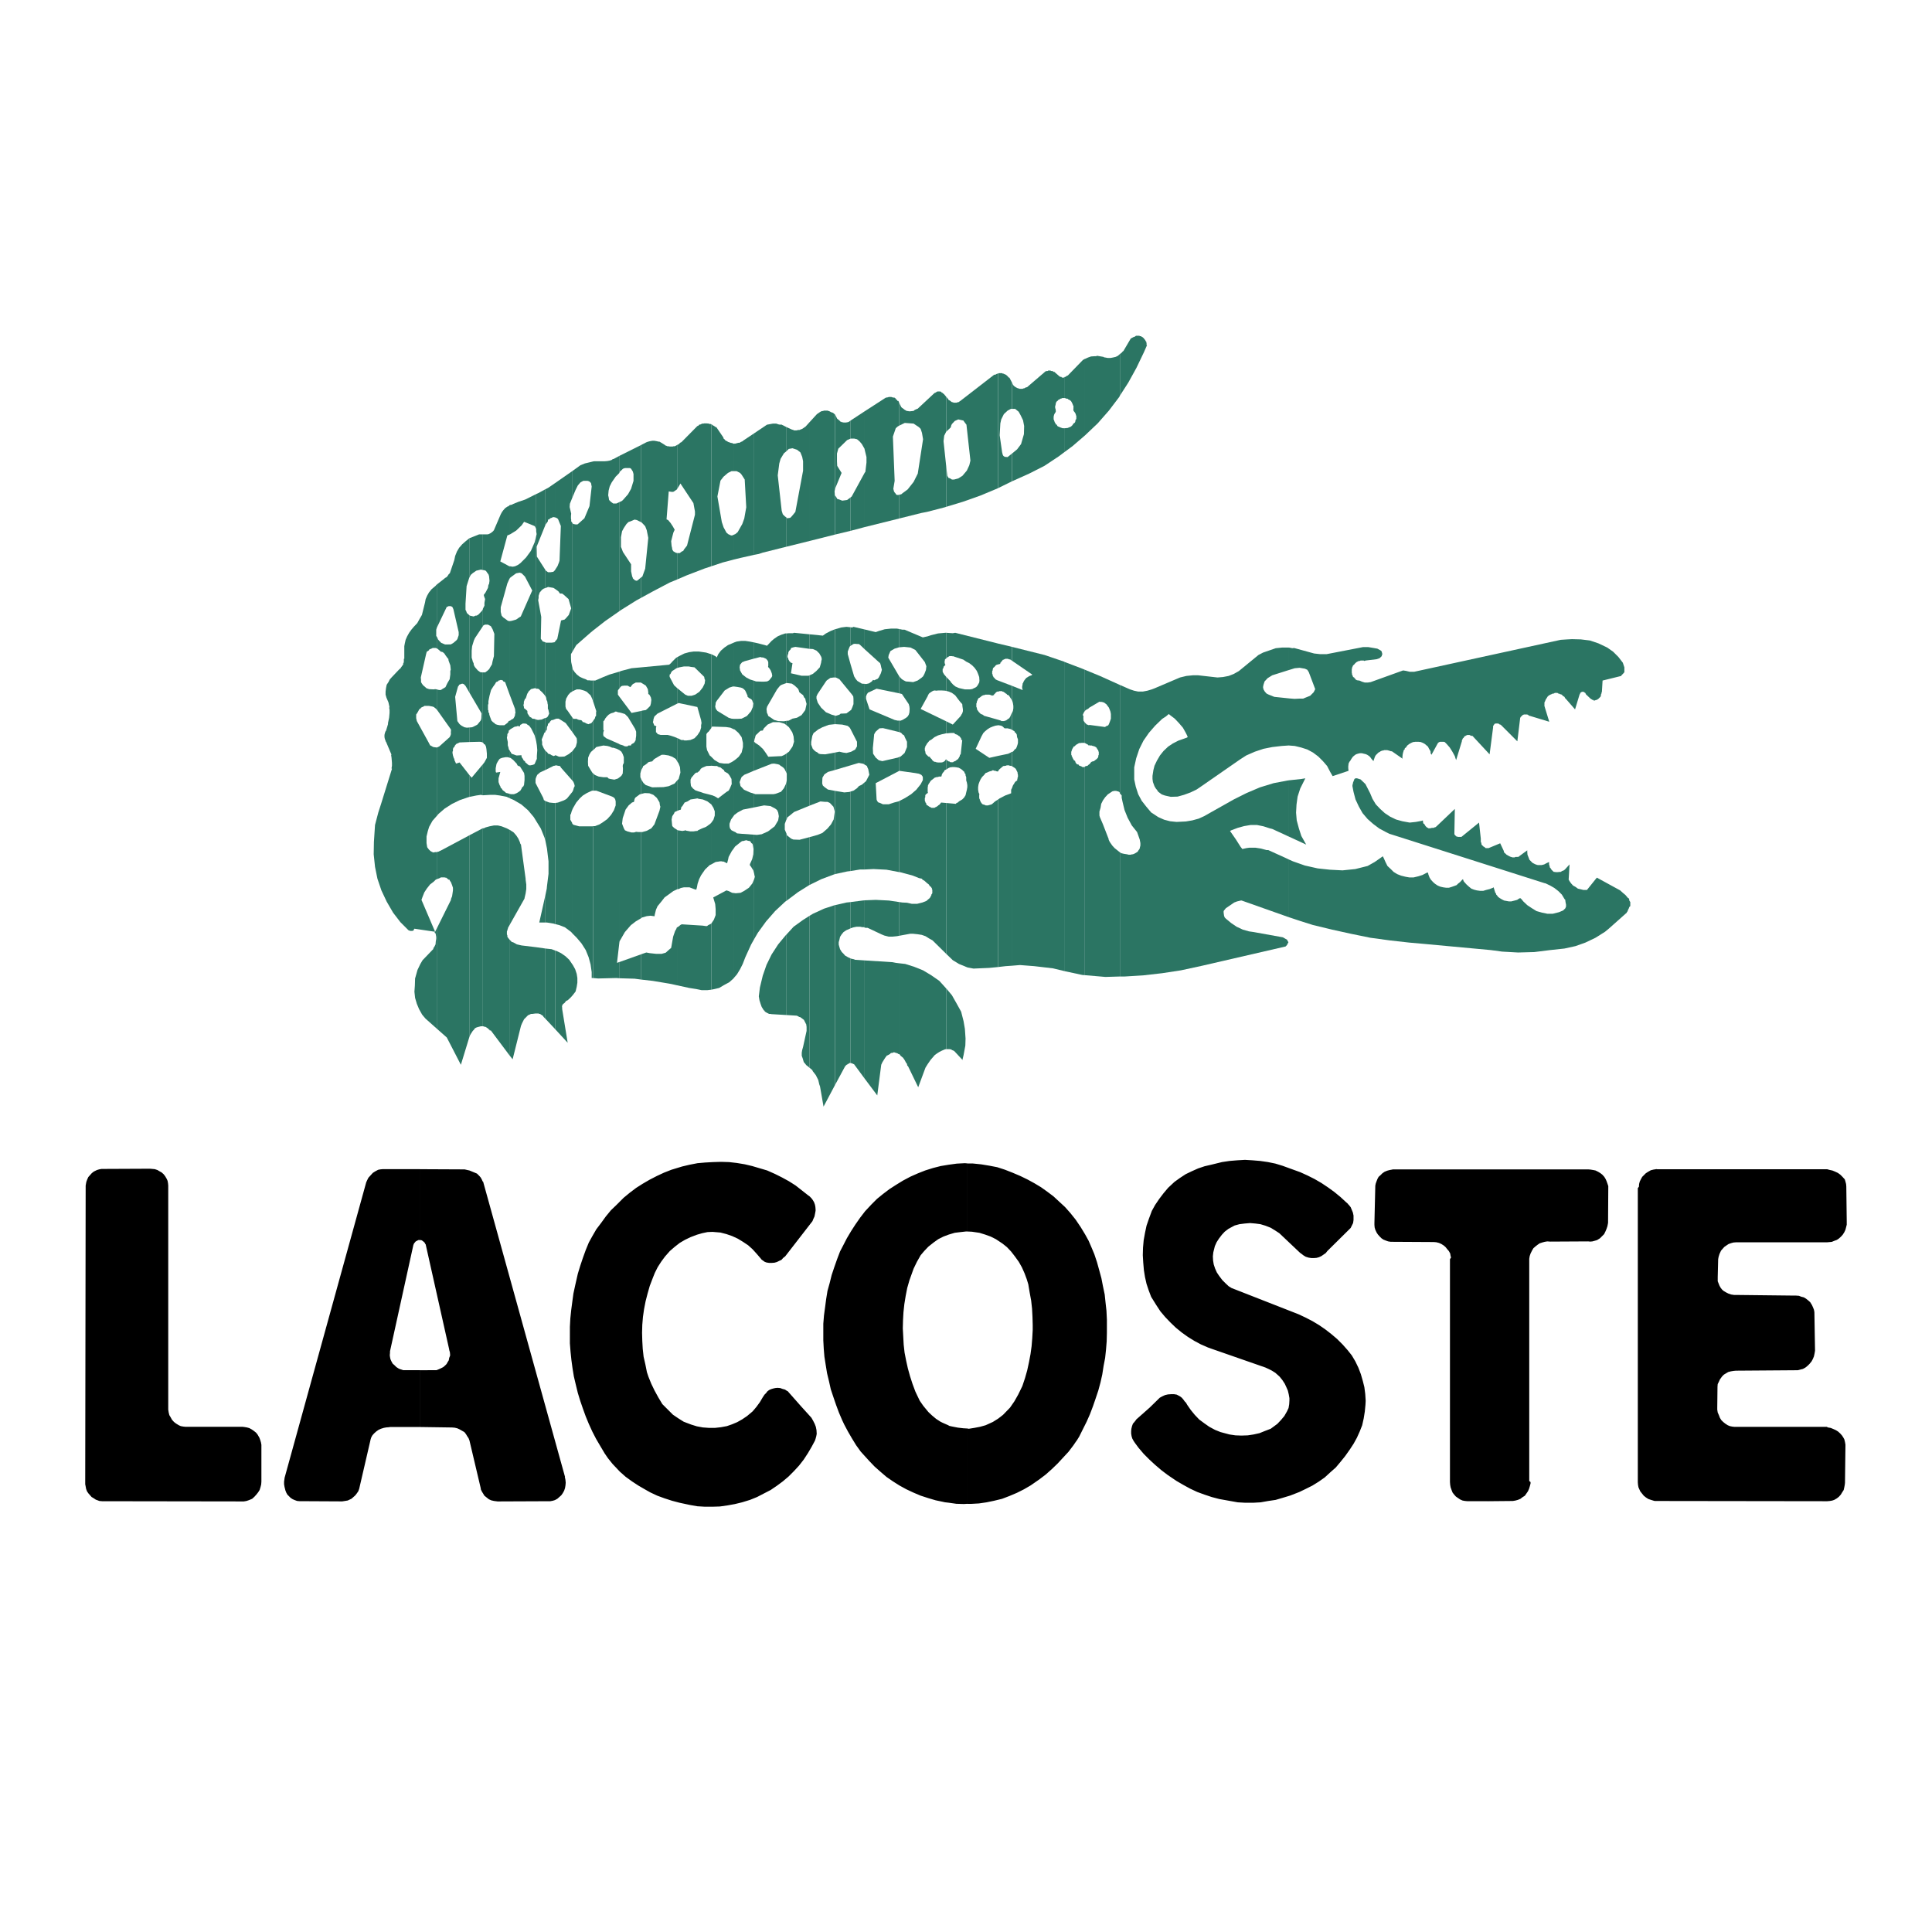
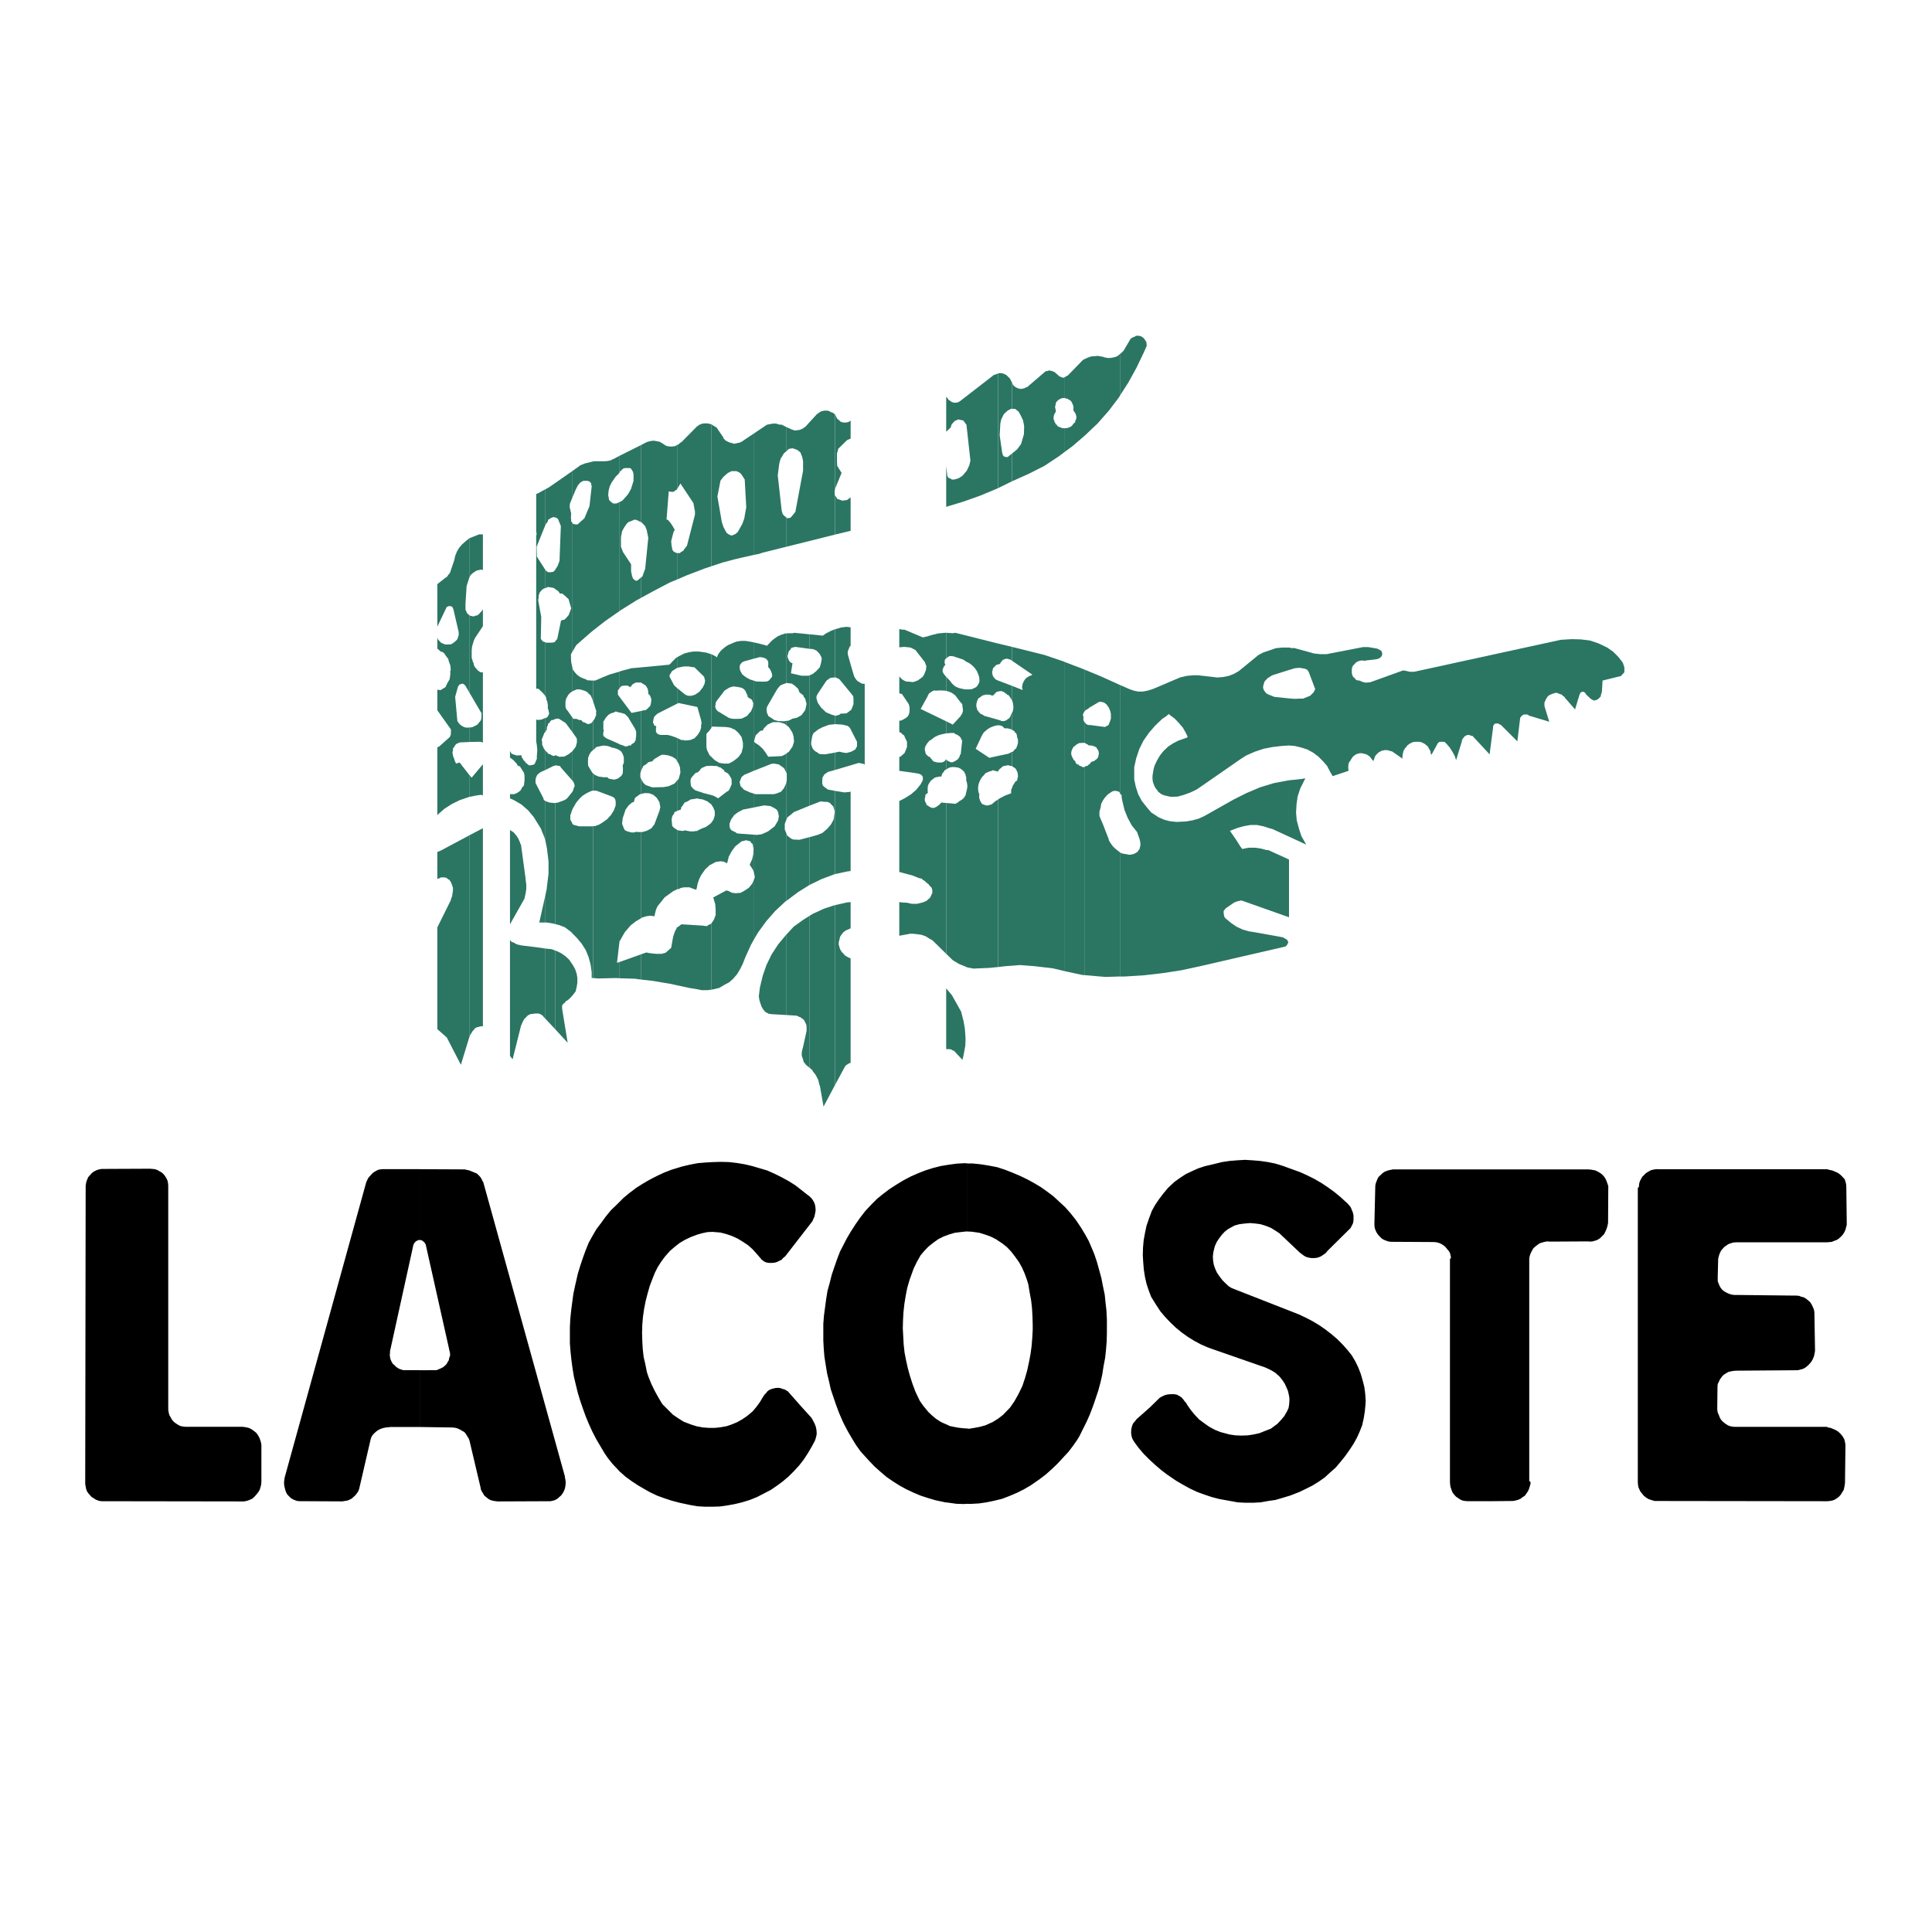
<svg xmlns="http://www.w3.org/2000/svg" width="2500" height="2500" viewBox="0 0 192.756 192.756">
  <g fill-rule="evenodd" clip-rule="evenodd">
    <path fill="#fff" d="M0 0h192.756v192.756H0V0z" />
    <path d="M96.532 150.039v-7.512l.132.021.549-.088.57-.109.551-.154.725-.33.527-.33.482-.373.703-.725.439-.637.373-.66.418-.855.264-.791.219-.77.176-.812.154-.812.109-.791.066-.812.045-.812v-.506l-.023-.812-.043-.812-.088-.793-.154-.834-.131-.791-.154-.506-.219-.592-.264-.594-.309-.549-.395-.549-.375-.484-.416-.439-.439-.352-.66-.439-.527-.264-.549-.197-.57-.176-.748-.109-.439-.021v-6.789h.505l.857.088.812.133.791.152.746.242.791.309.77.328.725.352.682.373.658.396.615.439.615.461.57.527.594.549.527.594.527.658.506.748.439.725.352.637.285.658.285.682.264.791.219.791.221.812.154.791.176.836.088.834.088.791.043.879v1.318l-.021.855-.066.814-.088.834-.152.791-.133.857-.176.791-.219.812-.264.791-.264.768-.309.814-.33.746-.373.746-.373.748-.219.352.131-.176-.242.328-.24.352-.484.639-.549.592-.549.594-.594.57-.594.527-.637.484-.857.594-.68.395-.703.352-.725.307-.748.287-.812.197-.746.154-.748.109-.769.043h-.371v-.001zm18.167-9.6l-1.34 1.186-.021.045-.154.197-.154.176-.088.242-.064.264-.023.219v.264l.045.264.066.221.131.24.133.199.373.504.506.594.57.572.57.525.617.527.637.484.879.594.68.395.682.373.703.33.725.264.725.242.748.197 1.098.197.746.133.77.043h.748l.768-.043.748-.133.746-.109.748-.221.725-.219.9-.352.637-.307.66-.33.637-.396.592-.416.551-.506.549-.484.461-.549.461-.57.484-.682.373-.57.328-.594.287-.637.242-.615.152-.682.109-.682.066-.68.021-.396-.043-.68-.088-.682-.154-.615-.197-.682-.242-.637-.307-.637-.352-.594-.418-.527-.506-.57-.549-.549-.57-.484-.594-.461-.637-.439-.658-.395-.682-.352-.703-.33-6.678-2.615-.287-.176-.328-.307-.309-.309-.33-.438-.219-.33-.176-.396-.131-.395-.066-.395-.021-.418.043-.396.154-.615.176-.395.24-.373.287-.375.285-.307.373-.285.615-.33.482-.131.527-.066.527-.045.527.045.506.066.506.152.504.197.439.264.439.287 2.066 1.955.152.109.199.154.219.131.285.088.285.045h.242l.264-.021.242-.066.242-.111.219-.152.221-.154.152-.197 2.154-2.131.176-.176.109-.221.131-.264.045-.307v-.44l-.066-.309-.109-.264-.109-.262-.176-.221-.111-.109h.023l-.176-.154-.572-.527-.615-.506-.637-.461-.658-.439-.682-.395-.703-.352-.725-.33-1.033-.373-.725-.264-.725-.221-.746-.152-.77-.111-.77-.064-.746-.045-.77.045-.77.064-.746.111-1.076.264-.66.152-.658.221-.637.285-.594.285-.57.373-.551.396-.637.594-.461.549-.418.549-.418.615-.328.594-.285.768-.242.703-.154.725-.131.727-.066.746-.021.746.043.727.066.768.109.682.154.682.219.658.242.637.506.814.418.637.482.57.527.549.527.506.594.484.613.438.639.396.658.352.703.307.373.133 5.361 1.867.285.131.352.176.352.221.418.373.285.352.242.373.152.33.154.352.088.373.066.373v.242l-.023.373-.064.375-.154.328-.264.463-.33.395-.373.395-.658.484-.572.219-.549.221-.594.131-.57.088-.637.021-.594-.021-.594-.088-.9-.24-.549-.221-.572-.307-.499-.351-.506-.375-.439-.461-.395-.482-.352-.506-.154-.264-.045-.021-.088-.109-.109-.154-.152-.176-.176-.133-.33-.176-.264-.043h-.309l-.307.021-.285.066-.285.131-.242.133-1.011.988zm33.723 9.338l2.416-.023h.088l.264-.043.242-.066.264-.109.197-.154.242-.154.154-.219.152-.221.109-.24.088-.287.066-.264v-.131l-.131-.109v-22.166l.043-.266.088-.262.154-.309.131-.219.199-.176.197-.154.219-.154.264-.088.242-.066.264-.043.285.021 3.801-.021.197.021.221-.021.242-.066.219-.066.285-.176.221-.219.197-.197.131-.264.111-.264.088-.264.064-.33.023-3.668-.088-.264-.088-.242-.088-.197-.133-.221-.197-.219-.197-.154-.221-.133-.264-.131-.219-.043-.264-.045-.242-.021h-19.486l-.088.021-.242.045-.24.064-.264.109-.221.154-.176.176-.197.176-.109.197-.088.221-.088.242-.045.219-.088 3.734v.176l.023.264.064.221.133.285.131.197.176.197.176.176.199.133.219.088.242.088.264.043h.197l4.086.023.264.021.264.066.242.109.24.154.176.152.176.221.154.176.133.242.043.262.045.133-.111.176v22.232l.023.285.043.242.109.307.088.221.154.197.176.197.221.154.197.133.242.109.24.043.242.023h2.025v.003zm16.892-33.129h-.088l-.264.043-.264.066-.307.176-.197.131-.197.199-.154.152-.133.242-.109.219-.066.242-.021.285-.109.133V147.886l.021.264.045.242.176.395.176.221.176.219.219.176.242.154.264.088.285.088.109.021h.154l16.982.023h.043l.264-.023.242-.043.197-.066.264-.154.197-.154.197-.219.133-.221.154-.24.064-.285.045-.242.021-.197.045-3.648v-.152l-.045-.264-.066-.264-.109-.199-.131-.197-.176-.197-.221-.197-.219-.133-.242-.109-.264-.109-.264-.045-.131-.064h-9.229l-.197-.023-.219-.043-.221-.088-.24-.154-.221-.176-.197-.197-.133-.221-.109-.285-.109-.242-.045-.285v-.219l.023-2.066.021-.264.109-.219.109-.242.221-.307.176-.176.219-.133.221-.131.264-.066.264-.043.24-.023h.088l5.889-.043h.176l.264-.066.264-.066.24-.131.242-.197.176-.176.199-.242.131-.242.109-.264.066-.307.043-.264-.064-3.846-.045-.24-.088-.221-.109-.24-.176-.287-.197-.176-.221-.176-.219-.131-.264-.066-.221-.088-.285-.021h-.154l-5.887-.066h-.154l-.285-.043-.264-.088-.264-.133-.219-.131-.154-.133-.154-.197-.109-.197-.088-.221-.088-.219v-.44l.043-1.758.045-.242.088-.285.152-.33.154-.176.176-.197.221-.154.197-.131.242-.088.242-.066.262-.021h9.074l.242-.021.24-.023.264-.109.242-.088.197-.131.221-.199.176-.197.152-.242.111-.24.064-.242.066-.264v-.307l-.043-3.516-.023-.242-.064-.242-.066-.219-.242-.264-.197-.197-.242-.176-.285-.133-.264-.109-.307-.066-.221-.064h-16.98v-.007zm-68.782-.572v6.789h-.154l-.571.064-.549.066-.593.176-.527.197-.527.264-.461.33-.527.418-.417.439-.352.416-.374.66-.33.682-.417 1.164-.22.768-.154.791-.132.814-.088.812-.044.791-.022.812.044.812.044.812.088.791.154.791.176.791.22.791.241.746.286.77.176.373.264.549.352.506.505.615.373.352.396.33.439.285.22.109.549.242.11.066.286.064.571.111.549.064.417.023v7.512l-.374.023-.747-.023-.769-.109-.374-.043-.198-.045-.725-.152-.747-.221-.747-.242-.725-.307-.703-.33-.681-.373-.659-.418-.637-.439-.615-.527-.571-.506-.527-.549-.857-.943-.461-.639-.417-.68-.396-.682-.374-.703-.198-.418-.329-.768-.286-.77-.264-.77-.264-.791-.176-.789-.197-.814-.132-.812-.131-.834-.066-.791-.044-.836v-1.668l.066-.814.109-.812.11-.834.132-.812.22-.791.197-.791.264-.791.286-.812.285-.748.308-.592.374-.727.417-.703.439-.68.461-.66.505-.658.615-.658.571-.572.594-.482.637-.484.681-.439.682-.418.747-.395.747-.33.725-.285.769-.242.77-.197.791-.131.813-.111.812-.043.263.023zm-54.636 26.297v-5.668H43.543l.22-.088.198-.088.264-.133.175-.152.154-.154.11-.197.11-.176.044-.242.088-.221v-.131l-.022-.219-.066-.221v-.043l-2.351-10.502-.044-.021v-.045l-.022-.021-.022-.043-.021-.045-.044-.021-.022-.045-.044-.021-.109-.088-.066-.043-.11-.023h-.066v-7.072l4.46.021.483.109.373.154.374.154.242.24.132.154.11.197.088.197.044.023 8.172 29.459-.022.045.044.131.022.154.022.242-.022.264-.044.262-.088.266-.132.24-.155.222-.198.176-.198.176-.242.131-.22.066-.242.045h-.176l-5.075.021-.351-.045-.286-.064-.242-.111-.22-.176-.22-.176-.132-.219-.11-.176-.11-.221-.021-.154-1.12-4.744-.088-.221-.132-.197-.132-.219-.154-.197-.197-.111-.264-.152-.242-.111-.264-.064-.286-.023h-.066l-3.116-.045zm38.027-2.064l-1.34-1.518-.066-.021-.198-.131-.241-.066-.242-.088-.264-.021-.22.021-.197.043-.22.066-.198.088-.176.133-.132.176-.154.152-.176.264-.286.484-.352.482-.373.439-.549.463-.483.328-.505.285-.527.221-.506.176-.593.109-.593.066h-.593l-.615-.045-.593-.109-.571-.176-.747-.285-.527-.33-.549-.373-.462-.461-.593-.594-.396-.658-.374-.682-.33-.682-.285-.703-.154-.461-.154-.77-.176-.768-.088-.791-.044-.791-.022-.812.022-.791.066-.791.11-.77.154-.791.198-.768.22-.77.285-.746.22-.551.286-.57.352-.549.374-.506.483-.549.483-.418.505-.395.527-.309.549-.264.637-.242.527-.152.527-.111.505-.021.791.066.593.154.571.197.571.264.505.307.527.352.439.396.417.461.396.461.088.111.154.109.154.109.176.066.264.043h.242l.285-.021.242-.066.22-.109.241-.109.176-.197.198-.154 2.724-3.516.066-.176.132-.285.066-.33.044-.242v-.131l-.022-.264-.044-.219-.088-.242-.132-.221-.132-.176-.198-.197-.154-.109-.615-.484-.615-.482-.659-.418-.681-.373-.703-.352-.791-.352-.747-.219-.747-.221-.747-.176-.791-.131-.769-.088-.812-.023-.791.023-.769.043-.769.066-.791.154-.747.176-1.077.328-.743.292-.703.328-.725.373-.681.396-.659.418-.637.482-.615.506-.703.703-.571.549-.505.615-.461.637-.483.637-.395.682-.352.637-.308.748-.286.791-.264.789-.241.791-.264 1.164-.176.814-.11.812-.11.834-.087.836-.044.834V134.024l.065.834.088.836.11.812.132.812.197.834.198.812.241.791.264.77.286.791.308.746.352.77.374.725.439.748.417.703.33.482.461.572.725.768.571.506.637.461.637.418.681.395.505.285.703.33.725.264.747.242.747.197 1.032.221.747.131.747.045h.747l.747-.023.769-.109.725-.131.725-.176.791-.242.703-.285.681-.352.681-.352.615-.418.593-.439.571-.482.549-.551.505-.549.461-.592.417-.639.374-.637.33-.615.066-.197.066-.242.044-.24-.022-.375-.066-.328-.11-.287-.154-.307-.176-.309-1.032-1.139zm-69.727 9.468l14.038.021h.088l.264-.045.264-.088.308-.131.22-.199.197-.219.176-.221.153-.24.088-.285.066-.264.022-.287v-3.668l-.044-.242-.065-.219-.088-.242-.176-.309-.154-.197-.219-.176-.22-.152-.242-.133-.242-.066-.264-.043-.176-.021H18.5l-.219-.023-.242-.043-.198-.088-.286-.176-.198-.154-.198-.219-.132-.242-.132-.219-.066-.266-.044-.285v-22.364l-.022-.221-.044-.24-.088-.199-.153-.262-.154-.199-.197-.176-.198-.109-.22-.131-.264-.088-.241-.023-.242-.021-4.658.021h-.176l-.241.045-.22.066-.308.152-.198.154-.176.197-.176.197-.11.242-.088.242-.044.242-.022.131v.221l-.044 29.217v.351l.044.221.044.242.088.24.132.197.176.199.154.176.22.131.198.133.242.088.109.043.288.026zm31.7-33.129v7.072h-.153l-.088.045-.088.043-.11.066-.065.088-.066.066-.021.043-.022.045-.044.109-2.328 10.59v.152l-.022.242.022.176.044.221.088.197.131.242.198.174.176.176.242.154.11.045.33.109h1.669v5.668h-2.987l-.088.021-.286.021-.241.045-.286.088-.241.109-.22.154-.22.197-.176.197-.11.197-.066.199-.044.197-1.099 4.746-.088.24-.153.221-.154.197-.198.176-.176.154-.374.176-.264.043-.286.045-4.064-.021h-.198l-.242-.023-.242-.088-.198-.088-.198-.127-.154-.154-.175-.176-.11-.197-.087-.221-.088-.352-.044-.264v-.264l.044-.307v-.045l8.15-29.504.088-.197.132-.264.22-.24.22-.242.242-.154.286-.154.22-.043.22-.021h3.732z" />
-     <path fill="#2b7563" d="M43.412 92.965l-.066.088.11.067.022.109.044.242v.197l-.044.264-.022.285-.132.264-.088.11v.088l-1.076 1.12-.22.374-.285.593-.242.857-.022.703-.044.615.066.616.175.591.22.528.308.551.329.394 1.187 1.055v-10.15l-.22.439-1.362-3.185.11-.308.175-.439.242-.373.33-.418.373-.285.132-.132.066-.066.11-.044.044-.022v-2.68h-.22l-.176.044-.066-.044h-.066l-.043-.044-.089-.044-.065-.044-.044-.066-.066-.044-.044-.065-.132-.176-.066-.418v-.659l.132-.549.132-.418.329-.593.484-.549v-6.788l-.066.022-.33-.044-.088-.044-.109-.066-.132-.066-.11-.22-1.209-2.197-.066-.285v-.373l.11-.154.111-.198.109-.198.088-.022.066-.109.286-.132.043-.044H42.797l.351.066.132.044.242.197.11.132V68.8l-.066-.022-.154-.022-.132.022h-.044l-.417-.022-.264-.088-.351-.307-.11-.154-.088-.154v-.22l-.022-.241.527-2.329.066-.242.176-.109.066-.066v-.044l.22-.088.131-.066h.308l.154.066v-1.098l-.044-.067-.066-.109v-.615l.066-.22.044-.088v-4.24l-.11.088-.044.066-.154.132-.263.22-.264.329-.176.307-.154.352-.066.352-.307 1.23-.219.373-.243.44-.351.373-.242.286-.219.307-.198.352-.154.351-.088.396-.044.241v1.253h-.044V66.01l-.021.11-.044.066v.109l-.066.088-.11.154-.066.088-.044.088-.066.022-.813.857-.175.198-.132.263-.176.264-.066.329-.044.352v.307l.088.308.132.307.066.154.11.506h-.044l.044.241v.308l-.044.483-.11.527v.11l-.198.659-.044.044-.066.175-.044.199v.219l.044.22.044.066.022.131.044.044.549 1.297h-.044l.044.285.044.528v.285l-.044.264.044.043-1.099 3.538-.263.813-.329 1.252-.11 1.691-.022 1.23.132 1.253.241 1.186.395 1.164.528 1.121.637 1.098.725.945.813.813.176.065h.219l.132-.065.022-.11.044-.044 2.065.307z" />
    <path fill="#2b7563" d="M43.632 81.344l.132-.154.614-.527.726-.461.769-.374.835-.286.153-.043v-2.131l-1.01-1.296-.352.11-.154-.33-.022-.154-.044-.044-.088-.285-.044-.242v-.132l.044-.066v-.197l.044-.132.088-.066.066-.154.132-.154.33-.153 1.01-.044v-1.45l-.285.022-.243-.044-.285-.154-.197-.154-.22-.308-.22-2.416.286-1.032.066-.066.044-.11.066-.023.109-.044.132-.043.154.043.065.067.11.11.418.725v-7.734l-.285-.263-.067-.197-.066-.11v-.616l.11-1.757.264-.835.044-.088v-3.866l-.044.022-.352.285-.351.308-.307.351-.22.374-.176.439-.088.418-.439 1.296-.022.022-.11.11-.11.175-.11.11-.132.066-.066.066-.702.549v4.24l.944-1.977h.066l.11-.066H44.972l.132.066.043.044.088.198.528 2.284v.308l-.132.395-.11.132-.132.11-.154.132-.263.153H44.4l-.373-.153-.197-.198-.132-.153-.066-.176v1.098l.285.242.066.065h.044l.154.044.088.088.065.044.11.176.242.33.044.022.022.175.176.483.044.44-.044.11v.351l-.066.484-.22.373-.198.417-.263.154-.198.132h-.175l-.176-.044v2.065l1.34 1.889.022.066v.088l-.022.198.022.021-.022.176-.044.111-.066.131-1.032.923-.132.066-.066.022v6.788zM43.632 102.676l.944.834 1.406 2.724.879-2.877V83.321l-2.922 1.56h-.022l-.087.044-.066.044h-.088l-.044.044v2.68l.132-.044.11-.044.109-.066h.395l.022.022h.11l.11.088.132.11.11.022.022.088.11.153.11.286.087.264v.263l-.044.308-.043.286-.11.263v.088l-1.362 2.746v10.15z" />
    <path fill="#2b7563" d="M48.179 60.738V62.473l-.791 1.187-.109.241-.067.22-.109.351-.044.44V65.615l.088.285v.044l.109.242.023.197.044.044.044.11.307.352.242.175.175.022h.088v7.008l-.132-.065-.175-.023-1.011.023v-1.45l.242-.022.285-.132.242-.132.198-.242.153-.197.044-.198.022-.461v-.022l-1.186-2.021v-7.734l.395.088.199-.088h.109l.176-.109.351-.374.088-.153v-.044zM48.179 53.312h-.373l-.11.044-.44.176-.395.154v3.866l.11-.198.197-.175.352-.242.461-.11.198.045v-3.56zM46.861 79.499l.659-.132.461-.066.176.044h.022v-3.097l-1.12 1.339-.198-.219v2.131zM46.861 103.357l.11-.199.197-.306.111-.11.109-.154.176-.088.242-.066.175-.043H48.179V82.64h-.022l-1.296.681v20.036z" />
-     <path fill="#2b7563" d="M48.179 79.345l.747-.044h.462l.483.066.681.132.329.154v-.44l-.307-.088h-.066l-.198-.175-.154-.11-.11-.176-.088-.066-.043-.154-.066-.11-.11-.307v-.374l.176-.637-.418.066-.043-.11v-.329l.087-.439.132-.242.132-.198.066-.066.219-.088.352-.066h.22l.219.066v-.659l-.022-.066-.109-.153v-.088l-.088-.286v-.329l-.088-.418.044-.241v-.111l.044-.088.088-.109v-.154l.131-.11v-.9l-.131.043-.066.132-.132.11-.088.066-.154.11h-.439l-.242-.044-.198-.066-.109-.11-.132-.088-.154-.153-.044-.11-.132-.352-.066-.241h.044l-.109-.132v-.176l-.044-.066v-.505l.044-.088v-.264l.109-.548.154-.572.22-.351.176-.243.109-.197.176-.066.066-.088.11-.022.109-.044.198.044.066.11.176.066.483 1.341v-7.426h-.022l-.175-.022-.176-.132-.308-.22-.154-.176-.088-.373v-.461l.66-2.373.197-.439.066-.11v-1.164h-.066l-.9-.484.703-2.592.263-.11v-2.921l-.066.022-.065.087-.132.044-.22.154-.176.198-.132.175-.132.242-.68 1.582-.088.109-.11.088-.11.088-.132.067-.088.044h-.021l-.088.021H48.179v3.56l.154.021.154.066.088.132.11.154.044.044.065.197.044.462-.044.307-.065.11-.044.286-.242.461-.176.242.022.109.044.132.066.176-.066.374v.285l-.154.308v1.714l.044-.044.066-.044.11-.045H48.685l.285.154.176.308.176.461-.044 2.219-.132.505-.066.329-.154.242-.132.242-.065.044-.11.11-.22.153h-.22v7.008l.044.023.044.109.132.066.088.198.044.242.044.461v.417l-.132.242-.11.198-.154.198v3.097zM48.179 102.391h.044l.066.043h.088l.066.021.176.111.022.022.088.043.021.066.088.045.022.065h.11l1.911 2.548V93.8l-.088-.11-.109-.131-.022-.044-.044-.066v-.132l-.044-.088v-.307l.044-.067v-.087l.044-.066.022-.132.197-.352v-9.402l-.329-.176-.506-.198-.373-.087h-.395l-.44.087-.395.11-.176.088h-.088v19.751zM53.496 53.466v15.246l-.044-.044h-.132l-.176.044-.176.044-.11.132-.066.022-.175.286-.044.109-.066.22-.066.176-.066.022-.087.241-.023.044v.176l-.044.176.044.132.023.175.109.066.22.198v.154l.022.11.219.329.176.088.066.088.22.022.176.066v2.174l-.154-.592-.132-.264-.22-.439-.198-.264-.153-.088-.132-.11h-.022l-.22-.022h-.109l-.177.11-.065.022-.066.176-.176-.066-.176.066h-.11l-.131.066-.33.197-.022.022-.022.022v-.9h.022l.066-.066.242-.132.11-.176.065-.175v-.154l.044-.022-.044-.44-.505-1.339v-7.426l.154-.022.461-.132.286-.198.176-.11 1.142-2.591-.725-1.385-.219-.219-.111-.11-.197-.066-.352.066-.395.285-.198.154-.022.022v-1.164l.264.044.241-.044.286-.132.242-.176.571-.571.483-.659.374-.857.154-.637zM53.496 49.292l-1.099.549-.659.22-.593.242-.044.044-.132.022-.088.022v2.921l.044-.021.571-.352.549-.527.243-.352 1.032.417.066.066.11.242v.219-3.712z" />
    <path fill="#2b7563" d="M50.881 79.653l.396.175.746.44.66.571.571.681.242.396v-3.669l-.066-.132v-.33l.022-.132.044-.11v-1.691l-.11.264-.066.132-.176.065-.22.044h-.132l-.109-.065-.198-.176-.088-.066-.022-.11-.11-.044-.132-.242-.088-.11-.022-.197-.395.022h-.11l-.373-.132-.11-.044-.11-.198-.044-.044v.659h.044l.286.22.351.374.066.153.11.066.132.044.088.132.263.417.067.11.044.286v.417l-.044.418v.044l-.067.153-.132.11-.044.11-.131.22-.242.175-.154.088-.241.088h-.308l-.088-.022v.44zM50.881 92.218l1.451-2.57v-.044l.109-.461.066-.439v-.462l-.066-.483v-.088l-.462-3.405-.065-.088-.044-.154-.154-.352-.198-.307-.263-.307-.33-.22-.044-.022v9.402zM50.881 105.355l.264.331.834-3.34.11-.264.199-.394.285-.288.11-.109.153-.064.088-.045.066-.022h.11l.33-.045h.066v-6.612l-1.451-.175-.197-.044-.286-.067-.307-.175-.11-.044-.11-.022-.022-.066-.11-.088-.022-.022v11.555zM54.418 71.634v1.384l-.022.044-.087.044-.044.132-.066.176-.11.263-.044.11.044.242v.263l.154.352.153.241.022.022v1.911l-.527.242-.286.242-.065.132-.044.109v-1.691l.066-.132v-.285l.043-.594-.043-.483-.066-.396v-2.174l.175.044.374-.044.286-.132.087-.022zM54.418 48.809l-.725.395-.197.088v3.712l.044.287-.044.175v15.246h.175l.132.066.088.11.198.176.176.197.153.198v-5.382h-.022l-.263-.088-.044-.088-.089-.109-.043-.067L54 61.55l-.307-1.669.044-.22v-.22l.066-.197.044-.132.242-.285.176-.111.153-.044v-1.8l-.856-1.341-.022-.989.878-2.174v-3.559zM54.418 89.296l-.615 2.746h.615v-2.746zM53.496 81.916l.461.746.374.922.087.309v-3.977l-.153-.088-.066-.219-.703-1.362v3.669zM53.496 101.115h.241l.066.045h.088l.022.022.132.088.11.066.088.131.175.176v-7.008l-.922-.132v6.612z" />
    <path fill="#2b7563" d="M55.385 75.369v1.01l-.066.022h-.066l-.835.417v-1.911l.198.176.066.11.219.066.132.088.22.088.132-.066zM55.385 64.011v7.733l-.22.088-.154.022-.088.087-.131.198-.11.066-.022.11v.044l-.088.176-.022.285-.088.088-.044.11v-1.384l.132-.044.11-.11.132-.285-.066-.308v-.044l-.066-.132v-.395l-.044-.176v-.11l-.066-.154-.044-.109v-.11l-.066-.176-.022-.022v-5.382l.044.044h.571l.286-.044.066-.066zM55.385 56.872v1.888l-.176-.109-.527-.088-.264.109v-1.8l.044.065.22.154h.241l.286-.044.176-.175zM55.385 48.194l-.703.483-.264.132v3.559l.022-.044.22-.308.022-.176.11-.022.109-.11.132-.043.132-.066h.11l.11.022v-3.427zM54.418 83.893l.154.769.154 1.274v1.252l-.154 1.23-.022.242-.132.636v2.746h.154l.681.111.132.043V80.114h-.132l-.44-.044-.373-.132-.022-.022v3.977zM54.418 101.643l.967 1.033v-7.843l-.352-.132-.615-.066v7.008zM57.121 74.929v2.966l-1.143-1.296-.11-.176-.198-.022-.175-.044-.11.022v-1.01l.044-.022.197.088.154.065h.176l.352-.021.439-.242.351-.286.023-.022zM57.121 66.669l-.133-.615-.022-.395v-.396l.155-.263V52.214l-.044-.088-.089-.11v-.176l-.022-.11v-.263l.022-.22-.154-.659.023-.329.22-.55.044-.109v-2.615l-1.736 1.209v3.427l.132.044.153.109.286.703-.132 3.449-.044.154-.154.396-.241.373V58.76l.329.242.154.22h.22l.176.132.461.417.263.923-.241.659-.264.307-.153.154-.352.088-.374 1.823-.043.067-.176.197v7.755l.132-.044h.219l.22.132.483.307.682.923v-1.45l-.506-.725-.132-.154-.066-.241v-.484l.066-.285v-.022l.132-.22.066-.131.22-.242.22-.132v-2.307z" />
    <path fill="#2b7563" d="M55.385 92.196l.439.11.55.22.614.462.133.153v-10.94l-.023-.022-.021-.088-.176-.307V81.3l.065-.11.067-.241.088-.22v-1.758l-.023.044-.11.132-.087.11-.286.352-.11.109-.241.133-.594.219-.285.044v12.082zM55.385 102.676l1.252 1.361-.549-3.361v-.153l-.022-.111.022-.021v-.11l.044-.021.044-.088.154-.111.153-.198.154-.066.264-.24.22-.243v-3.076l-.33-.483-.374-.351-.439-.307-.461-.221-.132-.043v7.843zM59.164 71.941v2.9l-.199.176-.153.242-.132.329-.022.418.022.395.22.373.22.352.044.022v1.736h-.088l-.154.066-.374.175-.395.242-.308.286-.351.417-.308.527-.065.132v-1.758l.065-.131.066-.242.088-.176-.044-.197-.088-.22-.087-.11v-2.966l.329-.439.11-.417v-.242l-.022-.176-.417-.593v-1.45l.087.11h.33l.11.066.153.044.198.022.088.087.066.11h.11l.175.088.11.066h.044l.088.044h.044l.088-.044h.044l.044-.022.109-.044.067-.088.088-.11zM57.121 65l.373-.637 1.406-1.231.264-.219V46.041l-.352.087-.461.11-.439.177-.791.57V49.6l.307-.725.22-.439.264-.309.285-.153h.417l.154.044.088.065.109.111.067.351-.22 1.955-.505 1.208-.638.572-.065.044h-.154l-.242-.044-.066-.044-.021-.022V65zM59.164 67.899h-.199l-.153-.022h-.198l-.132-.087-.351-.132-.286-.132-.285-.22-.22-.242-.198-.285-.021-.11v2.307l.021-.022.396-.176h.307l.242.066.22.066.241.11.176.176.198.176.154.329.088.241v-2.043zM57.121 93.141v-10.94l.087.088.572.153h1.34l.044-.022v15.158h-.132V96.986l-.11-.769-.198-.725-.286-.703-.417-.659-.483-.571-.417-.418zM57.121 99.314l.087-.109.22-.287.11-.461.066-.416v-.463l-.066-.416-.154-.463-.242-.438-.021-.023v3.076zM59.164 62.913l1.208-.945 1.45-1.01V50.083l-.088.044-.242.11h-.307l-.242-.176-.176-.176-.044-.285-.044-.176.044-.483.11-.418.198-.396.395-.571.352-.351.044-.11v-1.626l-.615.33h-.066l-.11.088-.198.066-.242.044-.263.022h-1.055l-.109.022v16.872z" />
    <path fill="#2b7563" d="M61.822 66.999l-1.033.307-.593.242-.813.351h-.219v2.043l.329 1.011-.022.11v.352l-.088.109-.022.132-.197.285v2.9l.087-.065.242-.242.286-.066.417-.088.395.044.242.066.242.11h.11l.351.109.263.132.023.022v-.593l-.044-.044-1.297-.571-.219-.176-.066-.065v-.088l-.022-.067.022-.153v-.088l.066-.11-.066-.088v-.857l.11-.109.066-.154.175-.22.176-.175.22-.132.307-.088.132-.088h.11l.175.066.155.022v-1.538l-.176-.242v-.395l.021-.066.111-.132.044-.066v-1.647zM59.164 97.578l.504.045 1.824-.045.33.024v-1.627l-.264.087.241-2.064.023-.11V77.543l-.176.132-.352.11-.395-.066-.176-.044-.132-.132h-.395l-.461-.065-.374-.154-.197-.176v1.736H59.493l1.582.593.219.132.088.153.044.198v.395l-.176.484-.285.461-.374.417-.395.286-.373.242-.462.175h-.197v15.158zM63.974 70.931v5.909l-.021.067-.066.263v.373l.087.198v1.472l-.153.044-.44.329-.066.132-.065.286-.198.066-.33.285-.307.418-.286.856-.066.55.176.461.11.198.241.11.418.11h.242l.219-.066.198.022h.307v8.59l-.549.329-.483.373-.593.682-.506.878-.021.022V77.543l.088-.065.109-.11.11-.198.022-.396v-.131l-.022-.22.022-.131.088-.176V75.544l-.11-.307-.132-.242-.175-.132v-.593l.088.022.285.088.044.044.176.044h.175l.111-.088h.241l.066-.131.242-.132.109-.155.066-.131v-.11l.044-.307v-.418l-.11-.286-.702-1.164-.308-.307-.352-.11-.175-.044v-1.538l1.186 1.582.966-.198zM61.822 60.958l.088-.066 1.581-.989.483-.264v-2.043l-.307.264-.132.088-.176-.044-.219-.198-.022-.11-.044-.066-.11-.527V56.3l-.813-1.23-.132-.352-.066-.154v-.966l.11-.594.176-.329.263-.395.199-.198.197-.066.308-.132.109-.044.22.044.439.22v-7.711l-2.152 1.076v1.626l.065-.088.066-.044.198-.197.198-.066h.505l.11.066.11.176.066.109.066.242v.681l-.242.791-.307.549-.506.571-.132.11-.197.088v10.875z" />
    <path fill="#2b7563" d="M63.974 66.581l-.966.088-1.011.264-.175.066v1.647l.088-.109.043-.044.11-.066h.088l.088-.022h.374l.044.022.109.066.132.065.11-.153.132-.155.219-.109.066-.044h.528l.021.022v-1.538zM61.822 97.602l1.493.043.659.087v-2.525l-2.152.768v1.627zM67.555 77.874v3.031l-.088.044-.153.066-.066.153-.176.264-.066.329.044.484.022.175.176.176.307.198v5.931l-.373.176-.879.638-.307.395-.396.483-.154.352-.088.351-.044.198v.088h-.087l-.33-.044-.373.044-.462.132-.088.066v-8.59h.11l.462-.132.439-.242.307-.395.506-1.362.088-.396-.044-.132-.044-.307-.264-.439-.351-.308-.395-.154-.462-.022-.352.088v-1.472l.044.088.176.286.242.219.33.11.307.11 1.12-.022.506-.088.593-.263.263-.307zM63.974 59.639l1.165-.637 1.669-.878.747-.308V55.18l-.153-.044-.22-.132-.11-.176-.022-.176-.044-.175-.044-.484.088-.351.132-.506.132-.285-.198-.351-.22-.33-.241-.286-.154-.066.219-2.79.286.044h.154l.088-.044.286-.197.021-.044v-4.394l-.066.044-.087.044-.088.044h-.132l-.066.022h-.308l-.109-.022h-.11l-.088-.044-.132-.044-.066-.066-.11-.066-.395-.242h-.088l-.176-.043-.242-.044h-.219l-.241.044-.242.065-.11.044-.506.264v7.711l.044.022.352.374.154.395.154.769-.308 3.075-.286.791-.11.066v2.043zM67.555 65.571l-.132.088-.351.351-.132.154-.176.153-2.79.264v1.538l.11.066.11.065.242.155.198.351.044.308v.176l.11.065.087.154.066.132.044.242-.044.351-.066.242-.109.11-.176.175-.154.132-.308.044-.154.044v5.909l.154-.285.044-.132.132-.066.242-.175.132-.132.154-.044.241-.044.11-.132.109-.11.484-.285.242-.132h.241l.44.066.373.131.351.22.132.22v-2.307l-.263-.11-.33-.109-.351-.088h-.703l-.308-.088-.044-.111-.11-.065V72.601l.044-.11-.066-.066-.132-.022-.065-.154-.044-.11-.044-.088.044-.153v-.066l.044-.176.065-.176.308-.285 1.955-.989v-1.56l-.307-.285-.44-.835v-.22l.088-.066.066-.154.11-.153.088-.044.329-.22.066-.022v-1.076z" />
    <path fill="#2b7563" d="M63.974 97.732l1.165.133 1.823.307.593.133v-5.779h-.021l-.067.176-.109.175-.198.572-.198 1.12-.154.132-.395.352-.395.11h-.572l-.614-.066-.352-.066-.506.176v2.525zM70.96 82.091v4.152l-.153.066-.462.44-.395.57-.198.396-.153.461-.066.352-.067.241-.219-.065-.461-.176h-.549l-.308.065-.22.111h-.087l-.067.021v-5.931l.067.044.461.066.351-.066.044.044.154.022.242.044h.307l.285-.044h.111l.066-.066.373-.176.439-.176.418-.307.087-.088zM67.555 57.816l.967-.417 1.779-.682.659-.219v-14.17l-.022-.022h-.131l-.088-.044-.242-.022h-.22l-.066.022h-.131l-.176.088-.132.022-.087.11-.088.022-1.604 1.625h-.044l-.088.066-.132.132-.154.066v4.394l.22-.351.11-.198 1.296 1.955.154.834v.33l-.791 3.076-.307.395-.067.132-.153.066-.198.154h-.264v2.636zM70.96 65.263h-.022l-.483-.154-.747-.109h-.483l-.461.065-.483.132-.44.22-.286.154v1.076l.22-.066.462-.088h.483l.219.044.352.044.966.945.044.242.044.065v.066l-.044.308-.197.395-.33.418-.417.285-.352.111h-.373l-.154-.066-.11-.045-.813-.659v1.56l.154-.066 1.868.396.373 1.318.044.285-.044.22v.242l-.11.351-.241.374-.308.329-.417.176-.396.044h-.197l-.088-.044h-.22l-.351-.176-.067-.022v2.307l.154.242.132.351.044.549-.176.637-.154.155v3.031l.22-.088.154-.044.044-.242.11-.11.11-.175.109-.176.286-.11.308-.198.439-.065.242-.044.131.044.417.065.462.198.373.286v-.923l-.241-.066-.528-.132-.307-.11-.219-.065-.308-.11-.22-.176-.198-.242-.043-.351v-.286l.087-.198.132-.153.22-.264.131-.088h.111l.131-.11.132-.132.066-.132.154-.109.417-.176.483-.022V75.5l-.153-.131-.264-.528-.066-.351v-1.252l.132-.176.088-.066.132-.176.131-.175v-7.382zM67.555 98.305l1.209.263.702.11.528.109h.593l.373-.045v-6.589l-.307.153-.11.088h-.132l-.307-.044-2.087-.132-.132.066-.154.133-.176.109v5.779zM73.246 75.874v5.448l-.023.044-.285.395-.154.418v.241l.044.22.153.198.265.132v1.625l-.243.33-.307.571-.044.22-.11.417-.131-.066-.22-.109h-.11l-.066-.022h-.198l-.109.022-.308.043-.242.132-.198.11v-4.152l.22-.307.132-.418v-.417l-.132-.352-.22-.351v-.923l.154.044.286.132.242.154.834-.638.22-.131.132-.242.175-.417-.022-.506-.197-.351-.154-.198-.154-.088-.197-.11-.044-.132-.154-.11-.22-.175-.153-.022-.176-.11h-.22l-.308-.022h-.044V75.5l.33.33.483.286.462.066h.461l.351-.176.199-.132z" />
    <path fill="#2b7563" d="M70.96 56.498l1.121-.374 1.165-.307v-2.483l-.199.088h-.109l-.286-.131-.176-.155-.285-.527-.176-.527-.439-2.548.307-1.582.308-.396.439-.373.351-.176h.265v-2.746h-.111l-.088-.066h-.109l-.176-.066-.132-.044-.088-.065-.11-.044-.088-.066-.065-.088-.088-.066-.023-.11-.702-1.032H71.4l-.088-.067-.088-.065-.11-.044-.066-.066-.088-.044v14.17zM73.246 64.099l-.199.088-.417.176-.351.241-.352.308-.263.351-.154.33-.11-.11-.44-.22v7.382l.044-.11.066-.044 1.362.044.44.066.374.175v-1.054l-.265-.022-.285-.088-1.12-.681-.154-.198-.066-.241.044-.264v-.11l.11-.198.79-1.032.462-.286.352-.109h.132v-4.394zM70.96 98.742l.22-.043.571-.131.484-.287.527-.285.417-.373.067-.088v-8.436l-.199-.022-.351-.176-.22-.066-1.318.704.198.659.044.505v.593l-.176.461-.264.396v6.589zM75.245 83.277v3.889l-.088-.33-.22-.351-.132-.176.022-.11.22-.483.11-.484.021-.526-.065-.396-.044-.132-.111-.066-.087-.154-.066-.043-.11-.022h-.044l-.197-.066-.33.088h-.088l-.154.109-.549.439-.087.132V82.97l.109.044.176.132.461.043 1.253.088z" />
    <path fill="#2b7563" d="M73.246 55.817l.636-.154 1.363-.308V43.229l-1.121.747-.022.044-.11.043-.066.022-.132.088h-.109l-.088.022-.242.066h-.109v2.746h.241l.22.11.131.066.154.176.308.483.154 2.768-.198 1.12-.198.55-.461.812-.242.199-.109.043v2.483zM75.245 64.099l-.44-.088-.439-.066h-.44l-.439.066-.241.088v4.394l.329.044.351.065.176.066.132.11.11.11.066.132.175.396v.109l.176.132.197.11.089.109.11.308-.044.352-.176.417-.417.483-.528.264-.417.022h-.329v1.054h.044l.395.351.307.418.132.572v.417l-.132.549-.285.417-.308.264-.153.11v5.448l.351-.263.527-.286 1.121-.22v-1.362l-.418-.132-.593-.264-.352-.373-.088-.395.132-.352.066-.154.132-.109.132-.11.989-.418v-2.878h-.023l.023-.044v-6.041l-.418-.131-.373-.198-.396-.308-.22-.395-.044-.308.044-.264.198-.241.264-.11.945-.263v-1.604zM73.246 97.535l.285-.33.307-.506.264-.526.264-.681.571-1.252.308-.55v-5.975l-.023.044-.153.373-.352.44-.461.307-.374.198-.483.044-.153-.022v8.436z" />
    <path fill="#2b7563" d="M78.474 75.171v1.955l-.088-.176-.11-.22-.109-.131-.177-.132-.11-.066-.131-.109-.154-.044-.242-.044-.132-.022-.241.022-1.735.68v-2.878l.109.111.396.263.373.352.286.395.241.373 1.34-.065.286-.132.198-.132zM75.245 55.355l.461-.087.395-.132 2.373-.594v-2.899l-.198-.154-.176-.176-.11-.352-.395-3.536.154-1.187.131-.461.33-.549.264-.22v-2.394l-.528-.264-.066.022-.175-.022-.264-.088h-.329l-.242.044-.351.066-1.274.857v12.126zM78.474 63.198h-.132l-.396.132-.351.154-.351.241-.264.22-.286.307-.175.176-.198-.065-.681-.176-.395-.088v1.604l.614-.154.132.044h.132l.308.132.153.175.066.154v.373l-.022.11.154.176.11.176.109.285.044.243-.044.131-.263.329-.197.11-.308.022h-.264l-.549-.022-.175-.066v6.041l.021-.131.044-.176.044-.11v-.066l.066-.153.088-.067.242-.241.131-.11.22-.022.11-.219.066-.066.307-.308.528-.242h.637l.527.154.198.154v-.44l-.264.044-.571-.022-.395-.109-.418-.286-.176-.11-.066-.197-.065-.11-.044-.396.066-.241.988-1.714.286-.351.175-.11.484-.176v-4.943zM78.474 93.229v8.041l-1.494-.088-.11-.022h-.132l-.088-.045-.175-.088-.176-.109-.022-.088-.066-.021-.11-.176-.11-.176-.11-.309-.11-.351-.065-.395.109-.879.286-1.185.374-1.077.505-1.032.659-1.012.747-.9.088-.088zM75.245 93.69l.373-.637.813-1.12.901-1.033 1.01-.944.132-.088v-6.679l-.176-.417v-.571l.154-.417.022-.023v-3.778l-.066.242-.198.417-.286.352-.527.197-.22.044h-1.823l-.109-.044v1.362l.988-.198.637.066.462.242.197.154.11.242.066.373-.066.417-.351.593-.66.506-.637.285-.483.066-.263-.022v3.889l.021.131.044.176-.065.242v5.975z" />
    <path fill="#2b7563" d="M78.474 54.542l2.306-.571V42.108l-.439.483h-.022l-.088.067-.197.132-.176.065-.088.044h-.132l-.176.044h-.241l-.066-.044-.154-.044-.527-.241v2.394l.219-.219.374-.066.461.153.33.264.176.439.088.44v.944l-.769 4.108-.286.352-.154.176-.088.066-.307.043-.022-.043-.022-.022v2.899zM80.78 63.286l-1.559-.154-.11.044h-.396l-.241.022v4.943h.022l.505.066.286.198.329.307.066.132.066.22.219.176.155.11.109.241.11.11.044.219.088.308-.132.615-.374.506-.461.263-.439.088-.374.198-.219.021v.44l.241.198.33.505.132.417.044.527-.154.484-.352.505-.241.176v1.955l.022.066v.637l-.022.154v3.778l.088-.219.153-.11.506-.417 1.559-.638V67.373l-.11.044H79.967l-1.054-.243.154-1.01-.154-.044-.154-.154-.11-.197v-.066l-.087-.154.021-.176.066-.176v-.088l.066-.153.154-.154.066-.154.22-.066.198-.044 1.427.198v-1.45zM80.78 91.362l-.658.417-.945.681-.703.769v8.041l1.054.066.044.043.066.021.11.067h.066l.066.045.154.109.175.133.11.219.066.131.066.132v.11l.022.088V102.852l-.351 1.603-.088.309-.044.263v.307l.11.307.066.242.043.109.066.067.176.22.175.131.154.133V91.362zM78.474 89.868l1.142-.857 1.12-.703.044-.022v-4.767l-1.01.264-.615-.023-.22-.088-.417-.329-.044-.154v6.679zM80.78 53.971l2.527-.637v-3.888h-.022v-.154l-.022-.264.044-.219v-7.448l-.044-.044-.154-.131-.197-.066-.155-.088-.197-.066h-.352l-.109.044h-.066l-.088.022-.154.088-.154.109-.132.088-.725.791v11.863z" />
    <path fill="#2b7563" d="M83.307 90.307h-.022l-1.077.352-1.098.505-.33.198v15.181l.264.219.044.109.308.397.241.482.11.461.066.176.352 2.021 1.142-2.152V90.307zM80.78 88.286l1.165-.571 1.23-.462.132-.044v-8.303l-.703-.132-.308-.22-.197-.176-.066-.197v-.154l.022-.44.197-.329.352-.242.703-.198v-1.735l-.967.176-.483-.022-.176-.044-.11-.11-.241-.132-.242-.242-.154-.417v-.263l.11-.615.132-.287.154-.109.307-.242.418-.219.637-.242.615-.066v-.856l-.33-.088-.571-.242-.483-.461-.33-.484-.132-.417v-.22l.11-.241.835-1.253.088-.11.351-.241.33-.044h.132v-4.811l-.439.176-.462.241-.307.22-1.319-.132v1.45l.33.022.351.154.286.285.198.352.044.22-.044.175-.022.176-.132.461-.352.374-.351.285-.308.133v13.004l1.077-.417.483.044h.22l.241.11.352.373.132.484-.11.79-.263.484-.352.417-.505.44-.484.197-.791.22v4.767z" />
    <path fill="#2b7563" d="M84.867 75.017v1.34l-1.56.461v-1.735l.44-.088.373.088.329.044.418-.11zM84.867 70.865v1.889l-.088-.153-.198-.176-.549-.132-.703-.044h-.022v-.856l.088.022.352-.11.131-.11h.154l.417-.022.242-.176.176-.132zM84.867 41.955l-.176.131h-.022l-.088.044h-.066l-.088.022h-.263l-.088-.022h-.088l-.022-.044h-.088l-.022-.022-.109-.109-.132-.11-.088-.066-.198-.396-.022-.022v7.448l.022-.088.637-1.538-.219-.351-.22-.352-.023-.461v-.769l.132-.483.879-.857.352-.154v-1.801zM83.307 53.334l1.56-.374v-3.338l-.352.263-.483.066-.285-.11-.22-.066-.067-.131-.131-.198h-.022v3.888zM84.867 62.583l-.418-.044-.527.066-.527.154-.088.022v4.811h.088l.352.176 1.12 1.361v-2.834l-.286-1.032V65l.154-.396.066-.132.066-.044v-1.845zM84.867 90l-.418.044-1.142.263v17.949l1.032-1.912h.044v-.043l.044-.022.022-.045h.066l.044-.066.022-.022h.088l.066-.087h.132V95.624l-.242-.11-.308-.176-.153-.175-.176-.176-.176-.286-.065-.22-.067-.241v-.242l.067-.242.065-.285.154-.242.198-.241.263-.176.352-.154.088-.044V90zM83.307 87.209l1.208-.263.352-.044v-7.931l-.132.044-.506.044-.373-.065-.549-.088v8.303zM86.272 68.229v8.063l-.131-.088-.462-.088-.812.241v-1.34l.065-.022.396-.219.11-.198.065-.11V74.006l-.636-1.252v-1.889l.044-.022.11-.241.131-.352v-.527l-.022-.242-.154-.22-.109-.132v-2.834l.351 1.187.176.286.153.175.44.264.285.022z" />
-     <path fill="#2b7563" d="M86.272 41.032l-1.405.923v1.801h.351l.285.066.242.198.242.285.263.462.022.109v-3.844zM84.867 52.96l1.405-.373v-5.426l-1.296 2.373-.109.088v3.338zM86.272 62.803l-1.12-.264-.131.066-.154-.022v1.845l.109-.065.176-.111.132-.021.219.021h.176l.132.088.461.44v-1.977zM84.867 106.059h.065l.044.045h.066l.088.042.022.022h.066l.022.066.044.045.988 1.34V95.821l-.988-.066-.066-.044-.307-.065-.044-.022v10.435zM86.272 89.824l-.219.022-1.186.154v2.614l.263-.088.329-.066h.352l.22.044h.176l.065.044v-2.724zM84.867 86.902l.944-.153h.461v-8.7l-.285.242-.286.131-.198.22-.351.242-.285.087v7.931zM86.272 52.587l3.45-.857v-2.372l-.088.022h-.154l-.088-.066-.066-.11-.066-.066-.066-.11-.066-.263.132-.791-.176-4.416.286-.835.198-.176.154-.088v-2.24L89.634 40h-.088l-.044-.088-.022-.022-.088-.044-.022-.088-.088-.044-.022-.044h-.11l-.066-.022h-.065l-.088-.044h-.264l-.087.044h-.067l-.088.022h-.044l-2.109 1.362v3.844l.176.725v.549l-.11.923-.066.088v5.426z" />
-     <path fill="#2b7563" d="M86.272 107.619l1.253 1.67.395-3.055.11-.242.286-.461.109-.131.022-.066.11-.045.242-.131.044-.066.088-.043h.088l.065-.022.11-.045.132.045.22.065.088.066.088.022v-9.073l-.352-.045-.329-.065-2.769-.176v11.798zM89.722 90l-1.033-.154-1.318-.066-1.099.044v2.724l.11.022h.176l1.406.659.264.11.439.11h.374l.439-.044.242-.044V90zM86.272 86.749l.879-.044 1.296.066 1.275.241v-7.096l-.022.022-.506.132-.527.176h-.571l-.286-.132-.197-.066-.111-.153-.044-.133-.087-1.625 2.351-1.23v-1.385l-.154.066-1.538.352-.352-.088-.153-.132-.154-.132-.264-.395-.022-.549.132-1.385.11-.197.088-.11.33-.285.351-.022 1.626.395v-1.142h-.154l-.308-.066-2.504-1.055-.352-1.054v-.242l.088-.22.11-.153.242-.11.614-.286 2.264.461v-1.691l-.044-.065-1.054-1.802.043-.264.176-.395.417-.242.44-.132h.022v-1.823l-.242-.044h-.571l-.637.066-.594.176-.307.109-1.099-.263v1.977l1.406 1.274.132.11.066.198.044.219.066.242-.066.241-.044.132-.198.396-.109.132-.111.044-.241.109-.11-.044-.087.11-.066.066-.264.176-.286.065-.132-.021v8.063l.22.131.066.176.066.131.11.572-.33.637-.132.11v8.7zM89.722 51.73l2.196-.549.572-.11 1.779-.461.132-.044v-4.064l-.264-2.482.066-.549.198-.396v-3.493l-.242-.286h-.022l-.044-.044-.044-.044-.021-.021h-.067l-.022-.044-.043-.066h-.066l-.044-.022h-.242l-.044.022h-.022l-.088.066h-.022l-.043.044h-.067v.021l-.065.044-1.648 1.538h-.044l-.088.044-.154.066-.066.066-.088.044h-.087l-.176.022h-.175l-.066-.022h-.11l-.088-.044-.154-.088-.11-.088-.088-.066-.066-.044-.066-.066-.022-.044-.175-.351v2.24l.549-.263.878.066.528.352.176.176.131.395.11.637-.527 3.427-.418.834-.592.748-.506.373-.132.11-.197.044v2.372zM89.722 105.18h.022l.11.154.241.197.154.221.154.285.088.109.022.155.088.088 1.01 2.086.725-1.955.219-.352.286-.416.417-.484.242-.176.242-.153.219-.111.308-.131.088-.021h.044v-6.065l-.044-.043-.637-.703-.791-.551-.835-.503-.879-.352-.9-.286-.593-.066v9.073z" />
    <path fill="#2b7563" d="M89.722 87.012h.066l1.295.352.594.241.307.066.044.088.198.11.264.241.176.132.109.176.11.066.044.088.044.021v.111l.044.065v.352l-.044.066-.044.044v.065l-.044.089-.11.198-.351.307-.396.154-.527.131h-.527l-.483-.109-.462-.022-.307-.044v3.361l1.076-.198h.307l.44.045.417.065.374.132.351.22.352.197 1.362 1.341V80.114l-.505-.044-.066.088-.088.11-.132.087-.066.066-.11.066-.066.044h-.043l-.088.066h-.308l-.088-.066h-.044l-.066-.044-.044-.022-.109-.088-.132-.065-.022-.044v-.066l-.044-.088-.044-.044-.022-.066v-.044l-.044-.065V79.609l.044-.067v-.175l.022-.066.044-.044.066-.066.109-.066.023-.066-.023-.065v-.44l.023-.066v-.11l.044-.087.044-.11.065-.066.044-.088.11-.153.154-.111.219-.176.22-.066h.11l.088-.043h.22l.043-.044.022-.132.088-.176.154-.176.044-.11.066-.022.088-.044V75.72l-.088.132-.066.088-.11.066-.088.044h-.021l-.089.022H93.544l-.066-.022h-.088l-.065-.044h-.088l-.088-.044-.023-.022-.109-.088-.044-.088-.044-.044-.132-.132-.022-.044V75.5h-.088l-.065-.021-.044-.044-.132-.132-.066-.066-.044-.088v-.066l-.022-.066v-.066l-.044-.066V74.6l.044-.022v-.088l.022-.066.044-.044.11-.198.132-.153.109-.132.198-.11.308-.242.351-.175.373-.111.396-.088h.044v-1.208l-2.548-1.23.725-1.317v-.044l.044-.067.065-.109.11-.088.132-.088.11-.066.087-.044h.023l.088-.022.197.022.154-.022h.373l.352.022.088.022v-1.406l-.242-.286-.022-.066-.044-.044v-.044l-.044-.065V66.735l.044-.022v-.044l.044-.044v-.088l.022-.044.044-.022.066-.088.044-.021v-.067l-.044-.044v-.065l-.022-.022v-.22l.022-.044v-.088l.044-.043.044-.044v-.022h.044v-2.571h-.088l-.725.066-.703.176-.33.11-.483.109-1.823-.768h-.198l-.329-.066v1.823l.483-.044.637.066.483.242.945 1.208.154.417-.044.374-.154.395-.132.242-.176.154-.373.263-.44.154-.438-.044-.287-.022-.219-.11-.176-.109-.131-.132-.132-.154v1.691l.263.067.682 1.01.065.242.022.219-.022.374-.065.22-.11.175-.154.132-.374.22-.175.066h-.132v1.142l.066.022.131.065.11.132.176.111.066.175.22.461v.528l-.242.593-.395.352-.132.043v1.385h.022l1.559.219.374.066.241.11.11.132.044.109v.286l-.219.418-.44.548-.505.44-.593.374-.593.307v7.096zM94.401 50.566l1.669-.505 1.737-.615 1.734-.725.045-.022V37.275h-.066l-.11.044-.066.044-.067.022h-.088l-3.404 2.636h-.022l-.044.044-.066.044-.044.022h-.066l-.11.044h-.285l-.088-.044h-.044l-.066-.022-.11-.088-.088-.065-.087-.044-.044-.022v-.044l-.22-.264v3.493l.439-.417.022-.044.044-.176.066-.132.286-.307.351-.154.395.088.11.022.154.219.154.198.396 3.581-.11.462-.242.527-.44.526-.417.264-.417.11h-.22l-.176-.11-.175-.065-.11-.199-.11-.966v4.064z" />
    <path fill="#2b7563" d="M94.401 95.163l.659.636.615.374.857.351.593.111 1.561-.067.9-.088V79.762l-.309.198-.328.286-.066.022h-.045l-.065.044h-.087l-.088.043h-.264l-.045-.043h-.066l-.065-.044h-.045l-.066-.022-.065-.044-.109-.154-.045-.044v-.066l-.021-.043-.045-.044v-.089l-.043-.044v-.021l-.024-.111V79.301l.024-.044-.088-.198-.045-.264v-.263l.045-.285.088-.242.109-.242.154-.242.198-.197.154-.198.131-.044.242-.11.242-.065.11-.067.175.067h.11l.066.043.131.022.045-.022v-1.537l-.879.197-1.363-.901.594-1.273.175-.309.176-.175.242-.198.242-.153.264-.11.264-.088.285-.044v-.549l-1.406-.395-.133-.11-.174-.066-.066-.044-.045-.066-.067-.044-.064-.088-.111-.154-.043-.066v-.066l-.022-.109-.045-.066V70.184l.045-.066v-.088l.022-.066.043-.088.066-.153.045-.066.131-.066.154-.132.154-.087.088-.022h.065l.066-.045H98.707l.219.067.066.044.067-.044.109-.022.021-.089.088-.065.067-.088.109-.088.067-.022h.066v-1.099l-.066-.022-.176-.087-.067-.066-.109-.132-.066-.044v-.066l-.043-.044-.022-.065v-.089l-.045-.044V66.955l.045-.066v-.066l.022-.044v-.066l.043-.088.066-.044.109-.11.067-.088.109-.066.088-.022h.045v-2.087l-4.284-1.076-.242.044-.659-.044v2.571l.044-.044.066-.066.044-.044h.066l.044-.066.087-.022h.22l.044.022.044-.022 1.054.351.286.198.308.154.286.219.24.242.221.308.131.307.109.308.024.351-.024.198-.109.197-.066.111-.11.132-.109.065-.242.11-.065.044h-.111l-.065.022h-.55l-.308-.066-.285-.066-.351-.153-.242-.199-.22-.241-.022-.066-.439-.461v1.406l.264.066.307.131.33.243.263.351.22.285.219.242.022.242.044.285v.176l-.066.22-.087.132-.066.131-.791.857-.659-.33v1.208l.505-.044h.286l.11.111.198.065.175.133.088.043.022.066.066.066.044.066v.088l.022.066h.087l-.153 1.428-.066.044-.022.066v.066l-.044.065-.044.088-.066.11-.066.066-.131.088-.11.088-.088.022h-.022l-.11.088h-.242l-.088-.044h-.044l-.087-.044h.087l.044.044h-.044l-.087-.044-.066-.066-.11-.066-.044-.044v.988l.11-.066.088-.065.109-.044.088-.044h.11l.066-.022h.242l.198.022.241.044.198.109.153.11.132.132.088.066v.11l.088.066.022.11v.066l.044.11.022.065v.352h.022v.044l.044.132.044.263v.198l-.044.263-.066.264-.066.286-.154.241-.176.176-.329.198-.11.11-.132.044-.065.088-.967-.088v15.049zM94.401 104.676h.351l.088.021h.066l.066.067.176.064.066.045.856.922-.044-.066.11-.461.176-.946.022-.701-.066-.967-.132-.769-.241-.946-.462-.834-.461-.812-.571-.682v6.065zM100.969 75.017v1.428l-.043-.022-.067-.022h-.109l-.088-.044h-.219l-.088.044h-.066l-.088.022h-.088l-.066.044-.154.132-.131.109-.112.11-.064.132v-1.537l1.055-.22.021-.044.109-.022.155-.11h.043zM100.969 71.129v1.691l-.11-.066-.109-.044h-.088l-.088-.043H100.244l-.043-.022-.154-.154-.154-.088-.264-.044h-.043v-.549l.285.088.022.043h.308l.043-.043h.088l.111-.066.131-.11.067-.022.13-.154.045-.11.11-.263.043-.044zM100.969 68.427v1.449l-.11-.175-.154-.242-.064-.087-.176-.067-.022-.065-.088-.044-.111-.088-.131-.088-.109-.022-.024-.044H99.695l-.045.044h-.064v-1.099l1.383.528zM99.586 48.699l1.383-.681V45.25l-.438.351h-.023l-.264-.022-.131-.087-.066-.11-.067-.264-.242-1.691.067-1.187.088-.395.263-.528.375-.351.328-.176h.11v-2.614l-.264-.506h-.064l-.067-.087-.109-.11-.11-.088-.154-.066-.088-.044h-.066l-.067-.044H99.65l-.064.044v11.424zM100.969 64.538l-1.383-.33v2.087h.043l.021-.044H99.762l.043-.065v-.066l.066-.044.022-.022v-.044l.045-.044.042-.022.067-.11.045-.022h.064l.045-.043h.043l.045-.044h.264l.088.044h.021l.043.043.045-.043.219.153v-1.384z" />
    <path fill="#2b7563" d="M99.586 96.48l.746-.087.637-.044V78.62l-.088.175V79.147l-.592.22-.551.286-.152.109V96.48zM100.969 48.018l.154-.066 1.561-.703 1.515-.769 1.428-.945.615-.461v-2.351h-.221l-.197-.065-.154-.067-.109-.044-.088-.065-.022-.11-.109-.022-.024-.088-.088-.132-.064-.197-.045-.088v-.264l.045-.198.064-.132.088-.131.024-.088v-.022l-.024-.132v-.088l-.043-.066v-.241l.043-.066v-.066l.024-.088v-.088l.064-.066.045-.088.067-.021.043-.088.066-.022.176-.11.066-.022h.043l.067-.044h.263v-2.109h-.021l-.045.065h-.242l-.022-.065h-.088l-.021-.022h-.045l-.065-.044-.527-.461-.045.044-.021-.044-.067-.044-.064-.022h-.112l-.043-.045h-.242l-.021.045H104.439l-.043.022h-.066l-1.867 1.603h-.067l-.064.022-.066.044-.088.044h-.067l-.088.044h-.306l-.088-.044h-.067l-.087-.044-.131-.066-.133-.088-.109-.109-.045-.066-.088-.198v2.614h.308l.352.286.197.351.242.506.11.571-.022.813-.285.988-.396.528-.506.417v2.768zM100.969 96.349l.791-.066 1.428.11 1.869.219 1.185.286V66.054l-.088-.044-1.933-.659-3.252-.813v1.384l2.021 1.384-.066.067-.197.065-.155.088-.176.11-.13.154-.11.153-.088.198-.045.066v.087l-.043.199v.175l.043.11v.066l-1.054-.417v1.449l.023.044.065.22.045.286v.241l-.045.264-.088.198v1.691h.023l.131.088.088.044.021.066.045.088.088.021.043.111.045.065v.067l.022.175.087.22v.352l-.042.175-.067.198-.045.11-.064.109-.112.067-.109.153-.066.066-.088.022v1.428l.133.088.109.066.133.109.064.132.067.132.045.088v.066l.042.198v.197l-.042.066v.088l-.045.11h.045l-.067.11-.088.044-.088.088-.066.088-.043.11-.066.066-.045.087-.065.176-.023.066v17.729z" />
    <path fill="#2b7563" d="M106.242 45.074l.746-.549 1.252-1.076v-7.646l-.197.111-1.516 1.559h-.021l-.067.022-.043.044h-.023l-.043.044-.045.022h-.043v2.109h.022l.066.044h.043l.066.022h.088l.045.066.153.066.132.109.067.11.064.132.045.088v.066l.067.066v.307l-.024.088h.024v.088l.043.066.087.11.067.109.043.11v.066l.045.044v.352l-.045.022-.043.088v.066l-.022.087-.045.088-.13.088-.112.176-.064.044-.045.065-.088.044-.176.067-.088.044h-.088l-.066.021h-.131v2.351zM106.242 96.898l1.735.373.263.022V76.489l-.043.044H108l-.088-.066h-.045l-.066-.044-.043-.022h-.067l-.043-.044-.021-.065-.176-.044-.066-.066-.088-.132-.022-.088v-.022l-.045-.044-.087-.044-.043-.088-.067-.11-.066-.154-.043-.065v-.066l-.045-.066v-.308l.045-.066v-.088l.043-.065.021-.067.088-.131.024-.088.109-.022.021-.044.155-.132.197-.11.066-.044h.088l.176-.021H108.197l.043.021v-2.043l-.021-.022-.067-.11-.043-.022v-.109l-.021-.044v-.242l.021-.022-.066-.175v-.066l.045-.088.021-.066.11-.176.021-.022v-4.108l-.263-.11-1.735-.659v30.844zM108.24 43.449l.024-.022 1.252-1.187 1.119-1.274 1.033-1.362.066-.132V35.32l-.197.176-.221.109-.285.066-.242.044h-.264l-.24-.044-.133-.022-.066-.044-.637-.109-.088.044h-.154l-.35.022-.308.109-.285.132h-.024v7.646z" />
    <path fill="#2b7563" d="M108.24 97.293l2.045.176 1.449-.043V85.035l-.088-.066-.439-.351-.242-.264-.242-.352-.11-.219v-.067l-.57-1.471-.309-.725-.043-.154v-.395l.11-.374.066-.395.176-.351.219-.309.263-.285.461-.307.2-.044h.197l.066.044H111.559l.066.044.021.021h.043l.045.132v.022-10.831l-.197-.088-1.803-.812-1.494-.615v4.108l.088-.088.111-.066.131-.066.11-.109 1.011-.594.11.022h.176l.044.044h.131l.022.044.045.022.043.044h.023l.043.044.045.022.131.176.131.176.088.219.066.176.045.242v.461l-.088.263-.111.286-.065.11-.066.044-.066.022h-.043l-.067.066h-.043l-.023.044-1.647-.22.088.044h-.088l-.045-.044h-.021l-.088-.022h-.022l-.044-.044-.067-.066-.088-.088v2.043l.112.044.043.044.154.066.021.066h.11l.066.022h.176l.088.044h.088l.045.044h.064l.045.022.066.044.088.066.065.132.088.109.023.044v.066l.043.066v.286l-.043.066v.11l-.023.021v.088l-.043.022-.045.044-.022.066-.088.044-.109.088-.109.088-.088.022h-.045l-.088.044h-.022l-.109.11-.045.088-.131.088-.111.109-.065.022h-.087l-.088.044-.024.022v20.804zM111.734 39.472l.834-1.296.813-1.472.748-1.56.307-.703-.043-.022v-.175l-.022-.066v-.088l-.045-.022-.066-.132-.088-.11-.088-.11-.109-.088-.067-.022-.064-.065h-.112l-.064-.044h-.309l-.088.044-.066.065h-.064l-.045.022-.176.088-.109.066-.725 1.231-.088.066-.088.109-.176.132v4.152z" />
    <path fill="#2b7563" d="M111.734 97.426h.461l1.846-.112 1.912-.218 1.867-.285 2.131-.462 8.281-1.911h.022l.045-.045.064-.065.045-.044.043-.11.045-.044v-.044l.043-.044v-.066l-.043-.044v-.022l-.045-.044v-.044l-.043-.066-.418-.241-2.922-.527-.461-.066-.615-.176-.615-.286-.549-.374-.506-.417-.131-.131-.066-.176-.043-.308V90.9l.043-.066.176-.219.834-.571.287-.11.373-.088h.088l4.722 1.67V85.76l-.373-.176-1.691-.769h-.176l-.549-.153-.572-.088h-.592l-.308.044-.395.088-.176-.22-.461-.726-.242-.351-.351-.505.131-.066.636-.242.639-.176.637-.109h.658l.639.131.613.198.264.066 1.669.769v-5.624l-.154.023-1.383.263-1.361.417-1.342.571-1.273.637-2.965 1.67-.527.241-.639.176-.658.11-.922.044-.639-.066-.592-.153-.593-.264-.703-.461-.483-.572-.463-.592-.351-.66-.241-.747-.154-.725v-1.208l.197-.901.309-.922.416-.835.551-.791.613-.703.705-.681.373-.242.285-.241.131.11.463.351.416.439.397.462.285.505.131.264.066.175-.131.066-.812.286-.551.285-.461.308-.461.439-.352.44-.308.527-.24.505-.11.439-.088.572v.307l.043.308.155.417.064.11.066.11.11.131.133.199.351.263.307.11.594.132.681-.022.637-.176.658-.242.594-.285.264-.176 4.086-2.834.615-.395.857-.374.858-.286.877-.175.945-.11.658-.044h.066v-4.701l-1.47-.154-.266-.109-.285-.111-.219-.109-.176-.198-.13-.22-.045-.22.045-.241.109-.33.307-.329.461-.285 1.669-.528v-2.241h-.658l-.66.066-.637.22-.636.219-.461.242-1.955 1.604-.506.285-.506.198-.57.11-.549.044-1.934-.219h-.506l-.658.065-.637.154-2.527 1.076-.285.11-.44.132-.46.088h-.463l-.416-.088-.397-.132-1.01-.44v10.831l.022.022.088.066.021.088h.045v.241l.088.418.197.813.309.768.416.77.527.659.264.746.066.352v.242l-.066.264v.044l-.043.065-.111.154-.043.088-.067.044-.176.11-.13.065-.112.044h-.064l-.176.044h-.176l-.175-.044-.286-.044-.287-.065-.131-.088v12.391zM128.605 74.38l.573.044.636.154.616.198.57.307.527.396.461.461.418.483.309.593.24.418 1.582-.527v-.067l-.021-.197v-.22l.021-.11v-.109l.045-.088.043-.11.066-.066.067-.11.064-.11.155-.22.154-.131.154-.11.197-.066.198-.044h.197l.176.044.197.044.154.066.2.132.109.109.109.154.131.154.088.088v-.044l.066-.198.067-.198.088-.153.154-.154.043-.044.066-.066.131-.066.088-.066.067-.022.066-.044h.109l.11-.044h.308l.176.044.197.066h.088l1.076.747-.021-.088v-.066l.021-.241.045-.22.043-.132.022-.11.088-.065.023-.132.109-.066.131-.198.198-.154.199-.109.197-.088h.109l.067-.023h.351l.219.023.221.088.197.109.154.132.155.132.109.219.11.176.044.11v.132l.022.066.066.11.616-1.121.021-.044.043-.021v-.044h.066l.022-.044h.045l.043-.023h.351l.11.023.199.197.307.352.263.417.242.44.067.219.066.176.571-1.868v-.065l.021-.066.045-.066v-.044l.043-.066.066-.044.043-.088.045-.044.043-.043h.045l.022-.022.043-.044h.066l.045-.044h.242l.043.044h.066l.043.044h.133l1.713 1.845.352-2.702v-.154l.066-.044v-.066h.043l.022-.044v-.044h.087l.024-.022h.24l.045.022h.066v.044h.043l.022.044h.088l1.67 1.669.285-2.35.023-.022.043-.088.045-.022.065-.065.045-.066h.021l.066-.044h.045l.022-.022h.328l.023.022h.043l.045.044h.022l.043.066h.066l1.955.592-.439-1.427v-.044l-.043-.066V70.074l.043-.066.088-.219.088-.132.109-.176.133-.109.131-.067.154-.065.088-.044h.109l.088-.067h.264l.088.067h.066l.066.044.219.065.088.111.176.109.066.132.11.11.879 1.01.461-1.516.044-.021v-.111h.022v-.021h.045l.043-.044.088-.044h.175v.044h.067v.044h.043v.021h.045v.067h.043v.065l.463.44.043.022.045.044h.021l.043.022.045.044H158.967l.043.043.023.044.088-.044h.022l.087-.043h.088l.043-.044.11-.066.111-.11.088-.088.043-.066v-.087l.021-.022v-.089l.045-.065v-.067l.043-.109.067-1.121 1.867-.461v-.021l.021-.044.133-.133.045-.044.043-.066.066-.044v-.505l-.154-.461-.439-.571-.528-.528-.593-.417-.879-.417-.856-.286-.9-.109-.879-.023-.44.023-.681.043-14.61 3.186H140.645l-.374-.088-.285-.044-3.23 1.164-.285.044h-.309l-.285-.088-.24-.11h-.067l-.088-.022h-.087l-.067-.044-.088-.043-.021-.066-.088-.066-.022-.066-.111-.044-.021-.066-.043-.109-.045-.089v-.088l-.022-.066V66.779l.022-.066v-.088l.045-.088.064-.154.111-.088.11-.131.131-.11.175-.088.067-.022h.088l.066-.044h.307l.066.044.131-.044 1.1-.131.306-.11.198-.198.023-.11.043-.088-.043-.154-.023-.109-.11-.11-.328-.176-.375-.066-.525-.088h-.528l-3.627.703h-.658l-.592-.066-2-.549-.175.022-.331-.066v2.241l.573-.176.482-.044.528.088.242.11.152.241.639 1.692-.155.308-.351.352-.44.175-.263.11h-.395l-.463.022-.549-.044v4.701z" />
    <path fill="#2b7563" d="M128.605 83.475v-5.624l1.231-.132.396-.066-.175.352-.33.659-.264.813-.109.791-.045.813.066.768.219.813.242.747.396.703.088.154-1.715-.791z" />
-     <path fill="#2b7563" d="M128.605 91.516l1.122.373 1.252.395 1.912.462 1.888.417 1.934.396 1.932.263 1.955.22 1.494.132 6.635.615 1.142.153 1.582.089 1.625-.044 1.582-.198 1.428-.154 1.1-.242.988-.351 1.01-.483.945-.594.373-.307 1.803-1.604v-.044l.064-.066.067-.175.087-.176.022-.088.109-.11V90l-.043-.066-.066-.11v-.088l-.022-.088-.109-.065-.242-.287-.264-.219-.264-.242-2.328-1.274-.988 1.231h-.351l-.264-.067-.285-.065-.242-.176-.243-.132-.197-.22-.154-.219-.088-.154.088-1.516-.461.506-.11.087-.175.066-.067.044-.066.044h-.11l-.175.022h-.242l-.043-.022h-.112l-.064-.044-.176-.175-.066-.11-.045-.066-.065-.066v-.088l-.045-.132-.021-.066v-.242l-.285.132-.2.11-.261.066h-.352l-.133-.022-.066-.044h-.065l-.111-.066-.176-.088-.152-.153-.154-.154-.11-.286-.088-.22-.023-.263v-.176l-.813.593-.021.044-.154.022h-.198l-.066.044h-.219l-.22-.066-.176-.088-.197-.11-.155-.153-.088-.066-.043-.176-.351-.747-1.164.484h-.264l-.088-.044-.021-.044-.045-.044h-.067l-.043-.066-.087-.066-.045-.044-.043-.066v-.066l-.022-.066v-.044l-.045-.066V83.672l-.176-1.603-1.757 1.428H145.412l-.021-.044h-.11v-.044h-.023l-.043-.044-.045-.022-.022-.044v-.044h-.044v-.153l.044-2.395-1.824 1.735-.109.088-.11.022-.066.044h-.176l-.175.044h-.176l-.043-.044h-.024l-.109-.066-.109-.11-.067-.109-.066-.11-.065-.022-.045-.088v-.088l-.021-.044v-.11l-.109.044-.594.11-.615.066-.725-.132-.637-.176-.594-.285-.527-.351-.461-.418-.439-.461-.33-.549-.241-.572-.462-.9-.483-.462-.351-.11h-.155l-.109.066-.022.066-.132.33v.11l-.043.066v.153l.109.571.197.747.33.703.373.66.506.592.549.484.615.461.658.352.352.175.352.11 15.115 4.811.109.022.461.22.418.241.395.308.351.351.264.44.109.132-.043.066.043.066v.088l.045.198v.241l-.045.022v.088l-.064.066-.176.175-.418.176-.615.154h-.549l-.527-.11-.549-.154-.461-.285-.463-.308-.395-.373-.197-.242-.111-.088-.11.044-.197.132-.242.066-.352.088h-.218l-.242-.044-.243-.044-.218-.11-.221-.132-.176-.132-.088-.131-.088-.089-.021-.109-.067-.066-.043-.132-.066-.22-.043-.132v-.065l-.088.044-.33.132-.351.088-.286.087h-.308l-.328-.044-.264-.066-.285-.109-.242-.198-.243-.22-.197-.22-.088-.109-.066-.198-.088.066-.197.219-.221.176-.131.132-.176.066-.308.11-.285.088h-.264l-.307-.044-.285-.066-.263-.11-.264-.176-.199-.176-.219-.241-.133-.22-.109-.286-.043-.197-.133.022-.416.219-.418.132-.461.11h-.441l-.373-.066-.438-.109-.396-.155-.352-.219-.285-.285-.33-.308-.197-.396-.176-.395-.088-.176-.154.11-.659.461-.703.396-1.23.308-1.276.131-1.252-.065-1.228-.132-1.275-.286-1.186-.417-.397-.176v5.756z" />
  </g>
</svg>